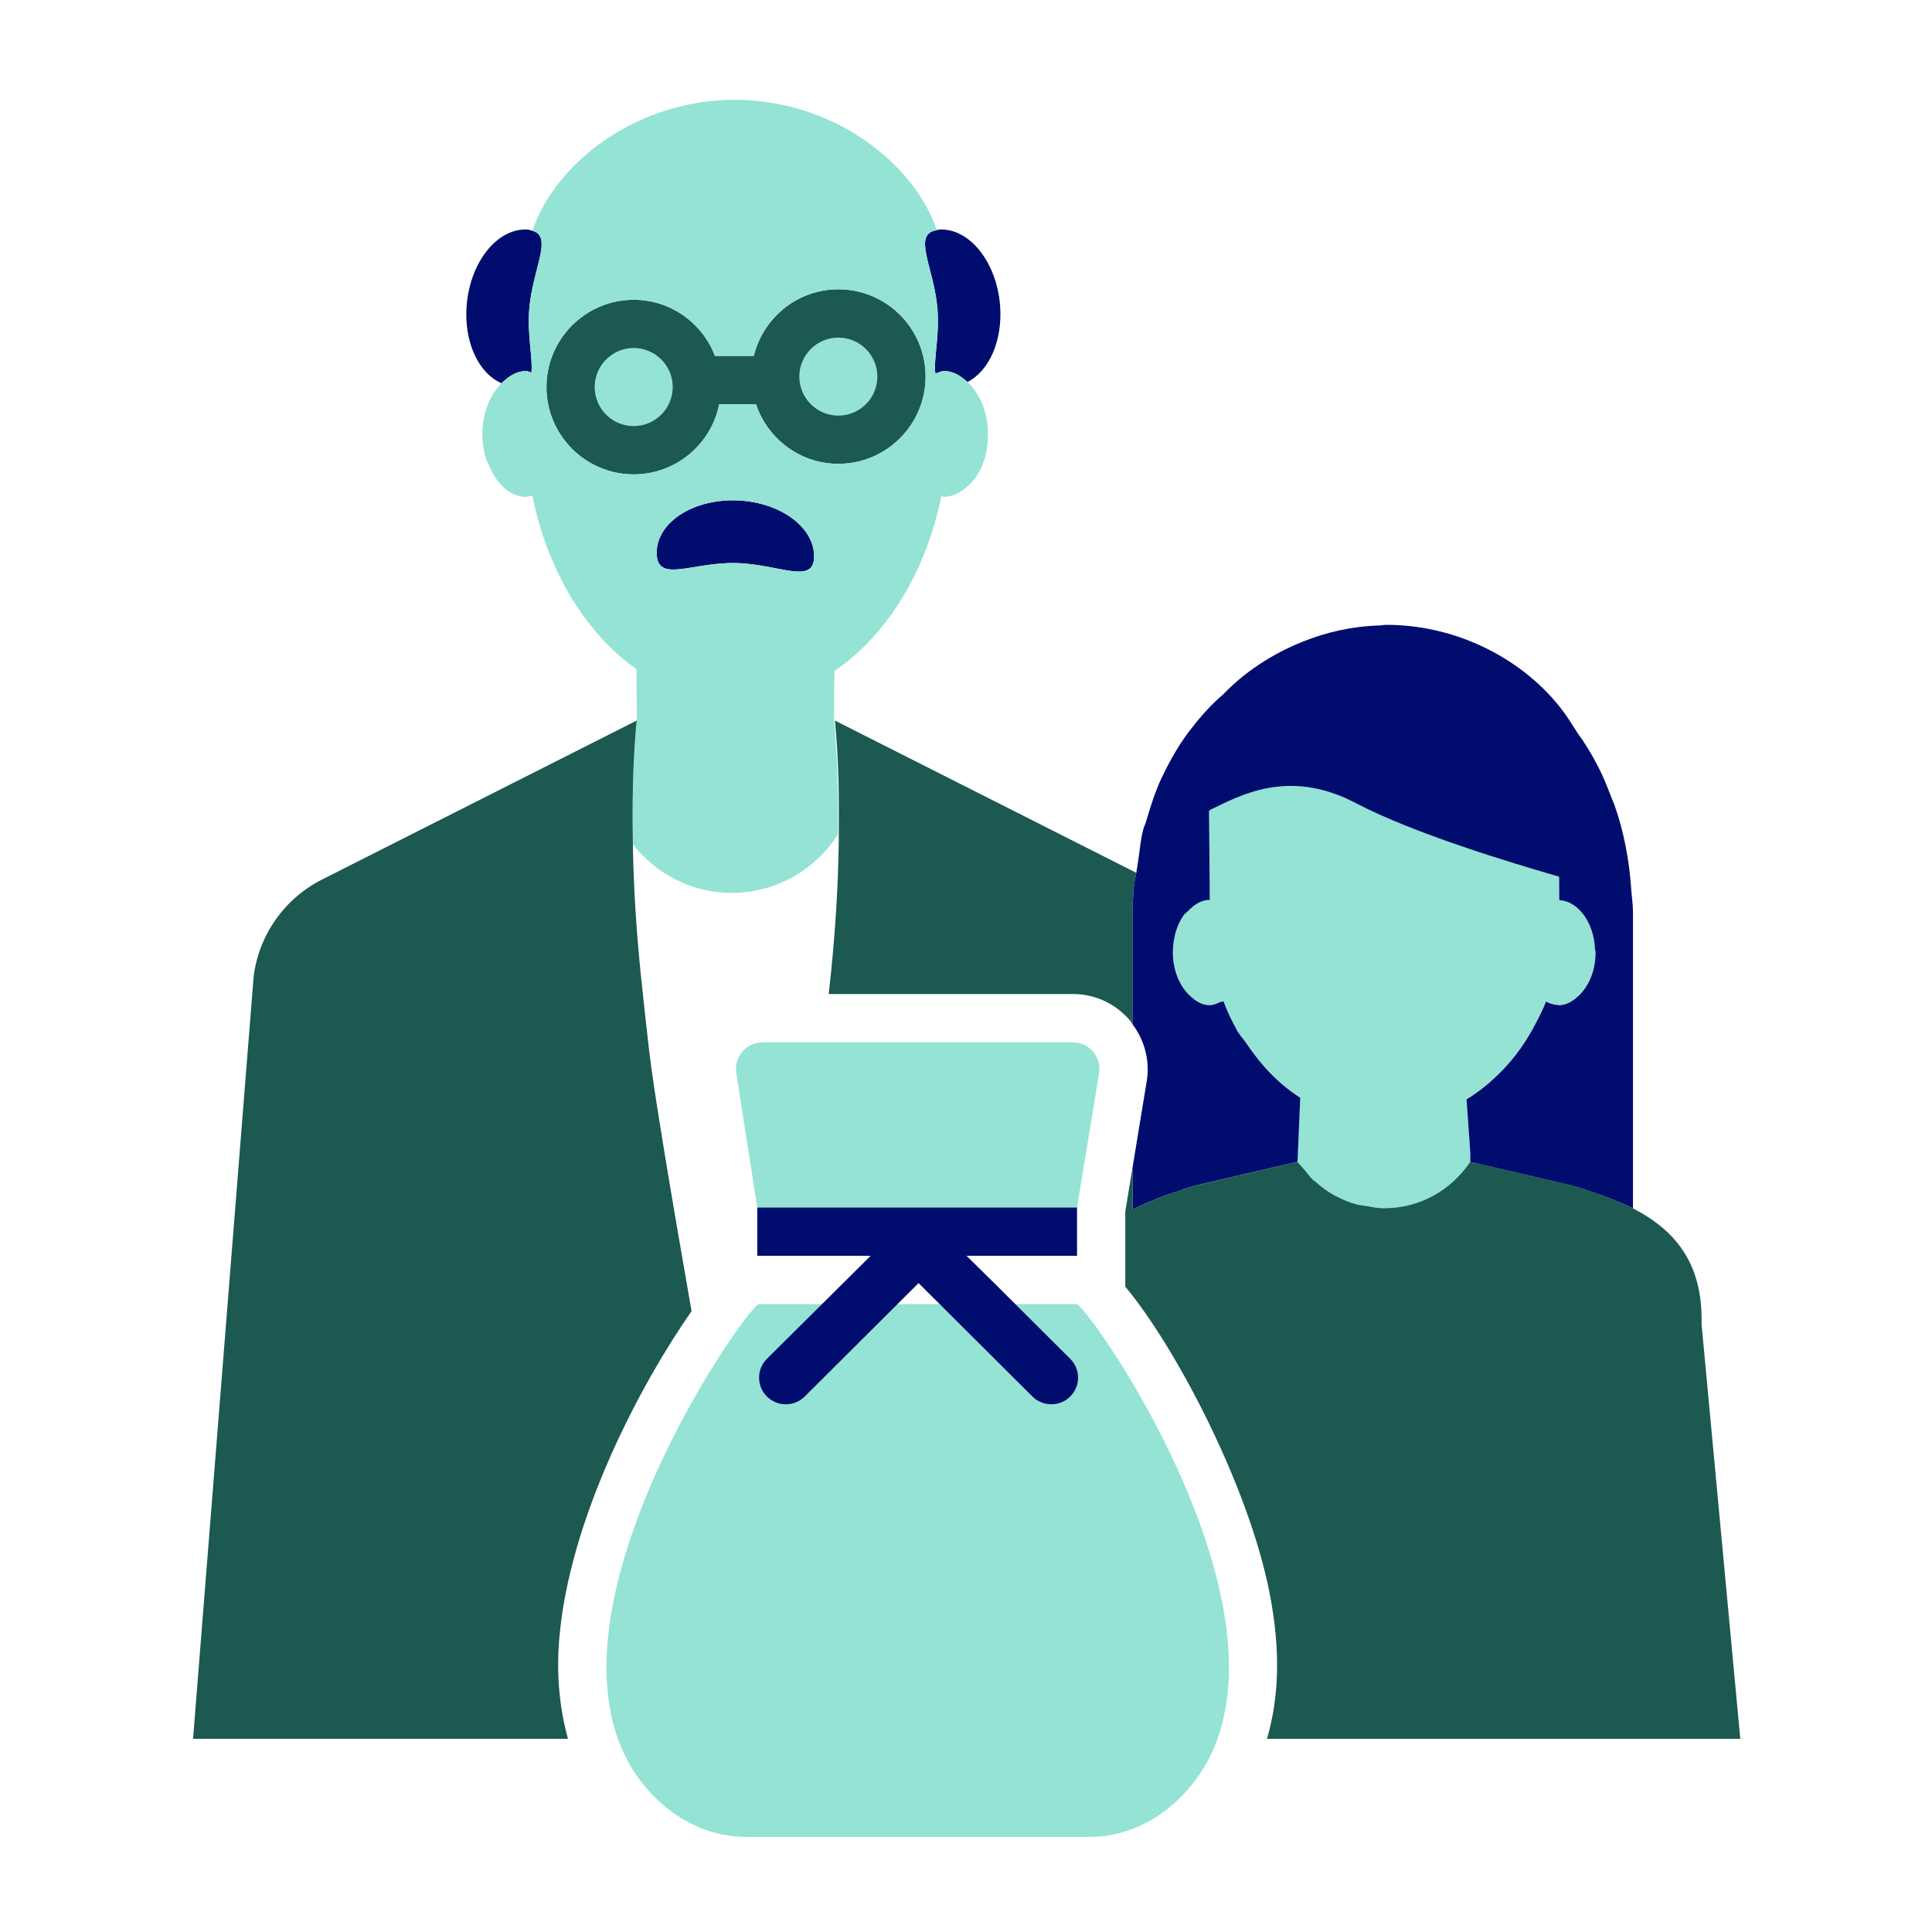
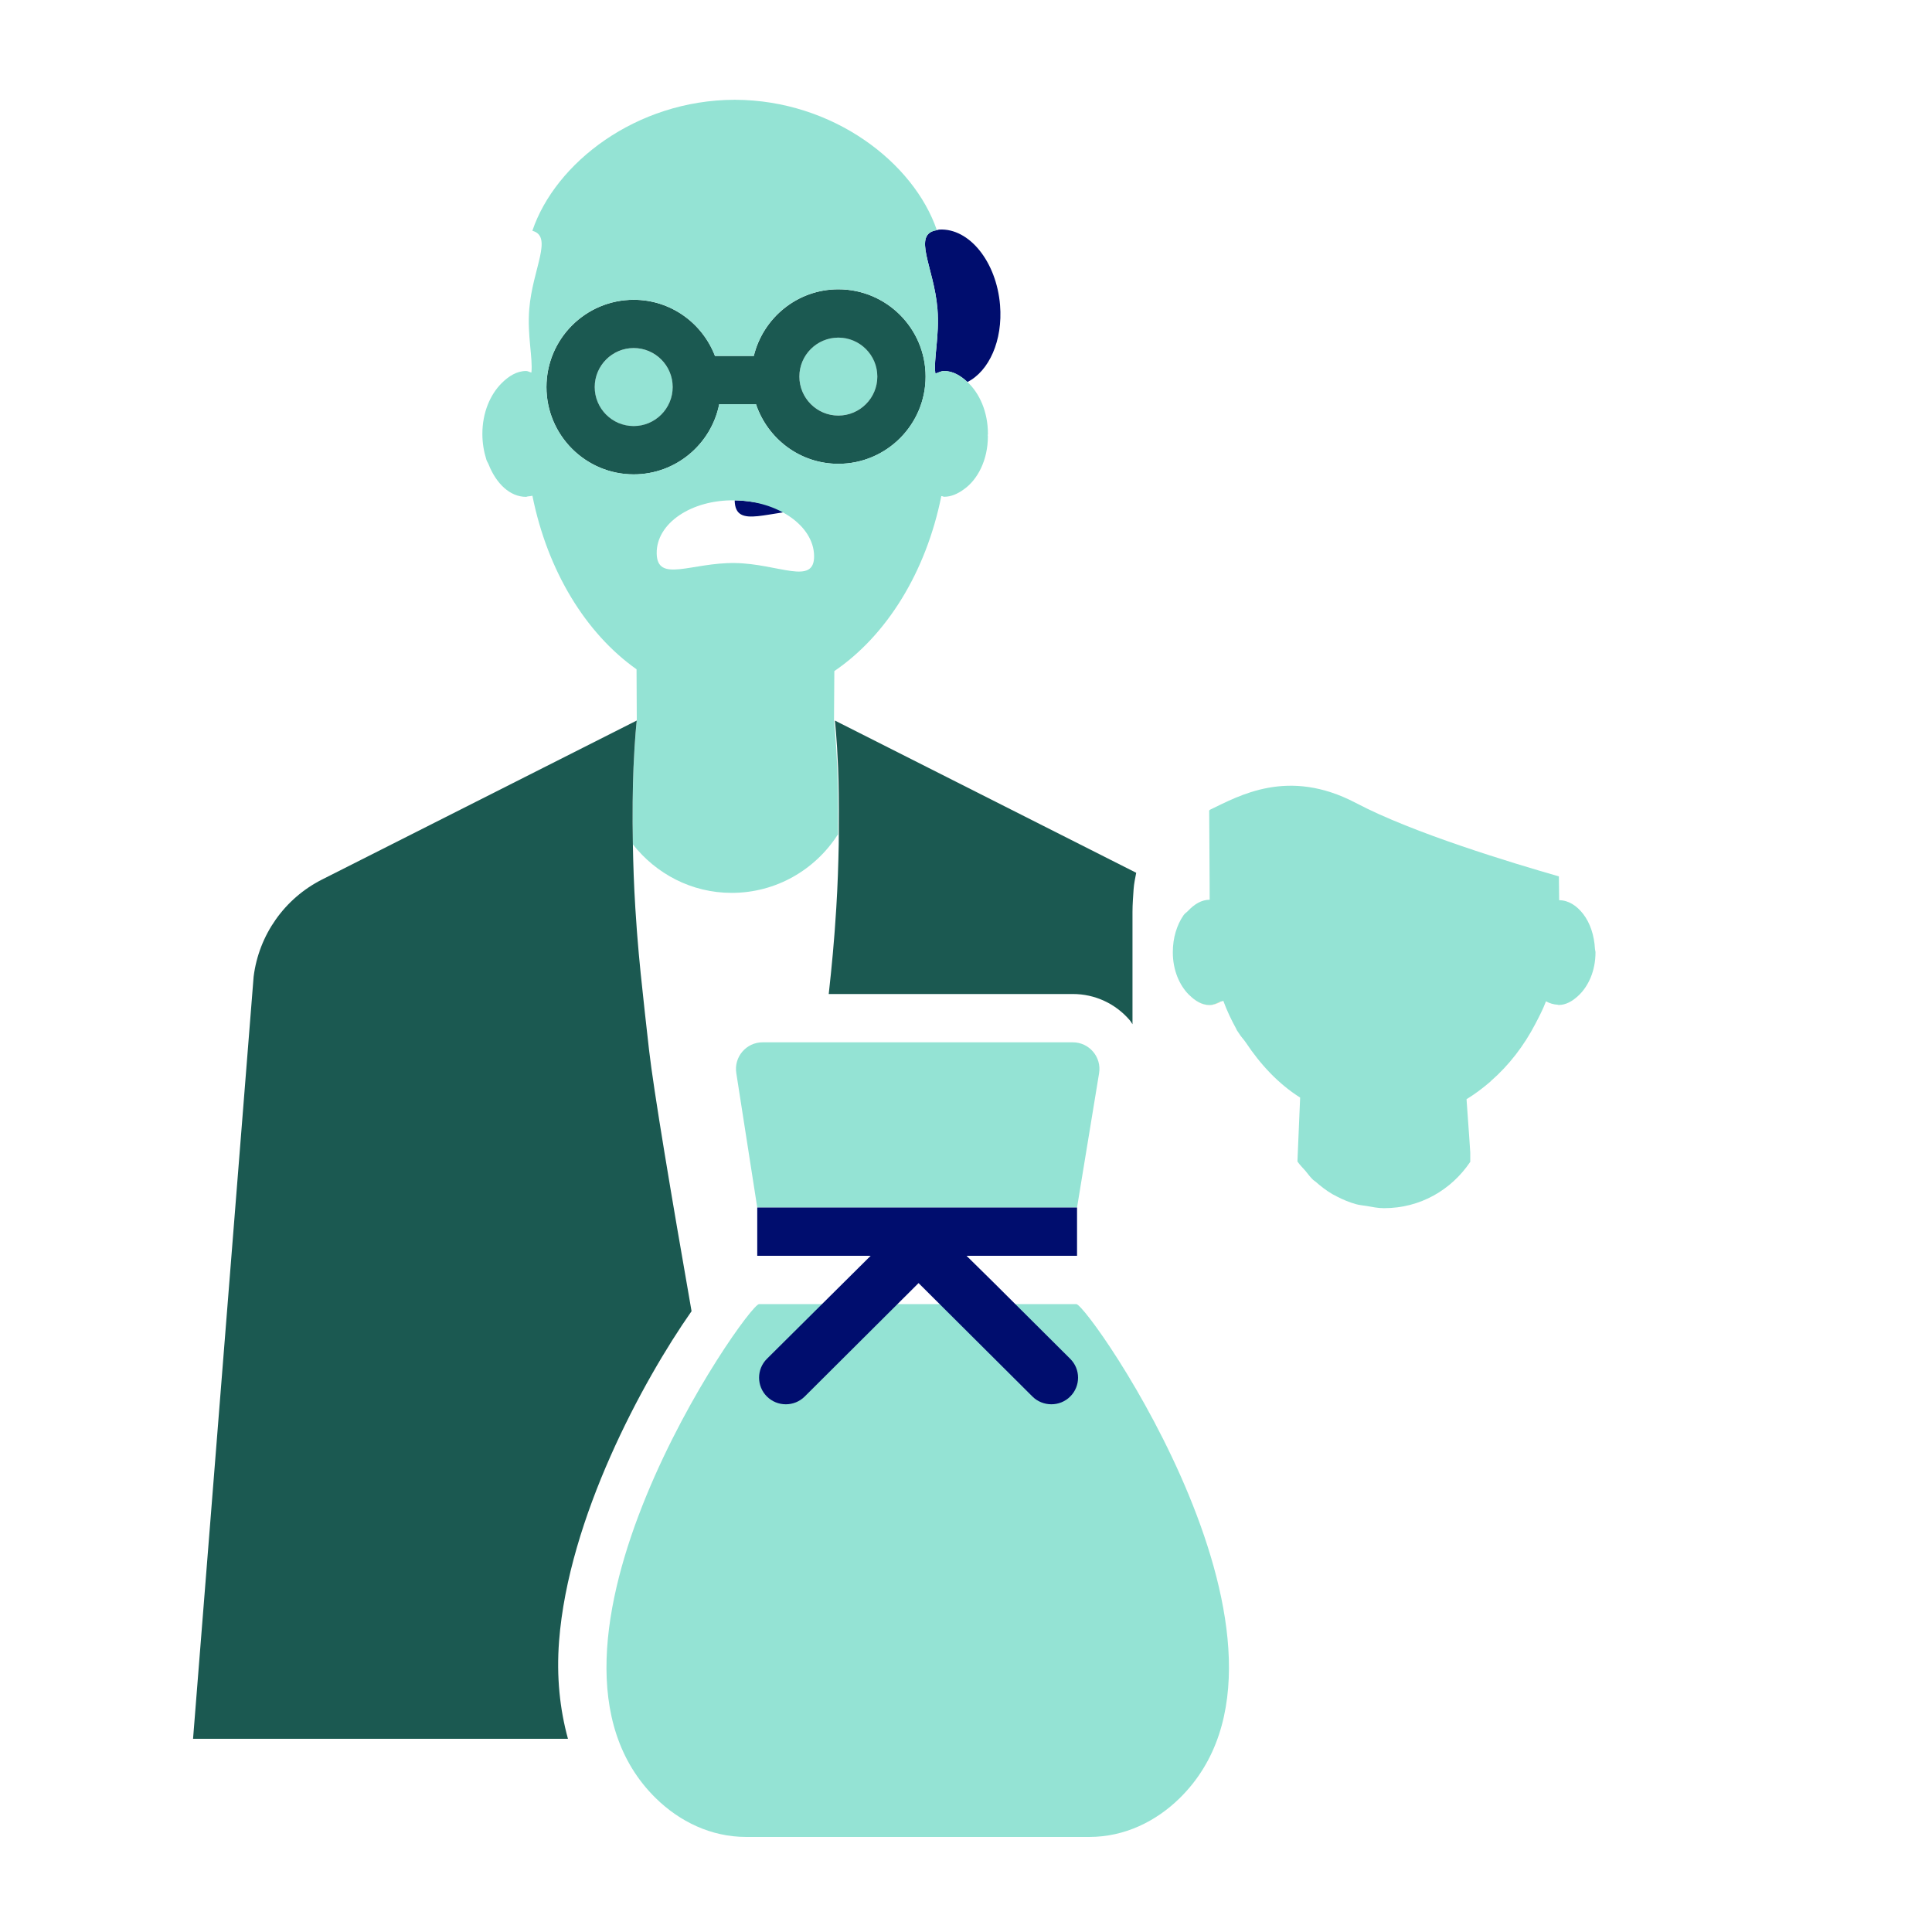
<svg xmlns="http://www.w3.org/2000/svg" version="1.1" x="0px" y="0px" viewBox="0 0 40 40" xml:space="preserve" focusable="false" aria-hidden="true" enable-background="new 0 0 40 40">
  <g id="Solid">
    <rect width="40" height="40" fill="none" />
  </g>
  <g id="Icon_Green">
    <g>
      <path d="M25.259,20.744l0,0.004c0.023-0.01,0.049-0.008,0.071-0.021c0.074,0.201,0.164,0.391,0.264,0.573    c-0.101-0.183-0.191-0.375-0.266-0.577C25.307,20.736,25.282,20.733,25.259,20.744z" fill="none" />
      <polygon points="32.517,24.536 32.516,24.536 32.517,24.536   " fill="none" />
      <path d="M33.322,24.804c-0.156-0.062-0.327-0.118-0.501-0.172l0,0C32.995,24.686,33.163,24.743,33.322,24.804z    " fill="none" />
      <path d="M27.189,24.431c0.015,0.014,0.034,0.023,0.049,0.036C27.223,24.453,27.204,24.444,27.189,24.431    L27.189,24.431z" fill="none" />
      <path d="M25.612,21.336c0.012,0.022,0.029,0.04,0.042,0.062c0.04,0.069,0.097,0.122,0.141,0.187    c-0.044-0.066-0.1-0.119-0.14-0.187C25.641,21.377,25.624,21.358,25.612,21.336z" fill="none" />
      <path d="M32.01,20.733c0.077,0.041,0.158,0.067,0.244,0.071C32.171,20.8,32.081,20.774,32.01,20.733    C32.01,20.733,32.01,20.733,32.01,20.733z" fill="none" />
      <polygon points="30.419,23.534 30.364,22.76 30.364,22.76   " fill="none" />
-       <path d="M25.039,17.252c-0.001-0.177-0.002-0.342-0.003-0.468l-0.004,0.004    c0.001,0.125,0.003,0.289,0.004,0.464c0,0.003,0,0.007,0,0.01c0.003,0.322,0.006,0.694,0.009,1.03    c-0.001-0.338-0.003-0.711-0.006-1.034C25.039,17.257,25.039,17.254,25.039,17.252z" fill="none" />
      <path d="M32.779,18.926L32.779,18.926c-0.132-0.172-0.304-0.286-0.496-0.289    c-0.001-0.145-0.003-0.314-0.004-0.489c-0.001,0-0.002-0.001-0.003-0.001c0.002,0.176,0.004,0.346,0.006,0.493    C32.475,18.641,32.646,18.754,32.779,18.926z" fill="none" />
      <path d="M25.046,18.63c-0.171,0-0.32,0.095-0.447,0.229c0,0,0,0,0,0C24.725,18.725,24.874,18.63,25.046,18.63z    " fill="none" />
      <polygon points="30.44,23.861 30.419,23.534 30.44,23.861   " fill="none" />
      <path d="M31.791,21.198c-0.239,0.458-0.549,0.859-0.919,1.183C31.243,22.059,31.554,21.657,31.791,21.198z" fill="none" />
      <path d="M26.867,24.054c0.027,0.04,0.064,0.071,0.094,0.109c0.021,0.028,0.046,0.052,0.068,0.079    C26.974,24.18,26.914,24.124,26.867,24.054L26.867,24.054z" fill="none" />
      <path d="M30.257,17.517c0.389,0.133,0.772,0.255,1.118,0.362C31.029,17.772,30.647,17.65,30.257,17.517z" fill="none" />
      <path d="M33.034,19.719c0-0.025-0.01-0.045-0.011-0.07C33.024,19.674,33.034,19.694,33.034,19.719    L33.034,19.719z" fill="none" />
      <path d="M32.274,20.81c0.15,0,0.281-0.079,0.399-0.186c-0.118,0.107-0.25,0.186-0.401,0.186    C32.272,20.809,32.273,20.81,32.274,20.81z" fill="none" />
      <circle cx="17.357" cy="7.796" r="0.807" fill="#94E3D4" />
      <path d="M13.12,7.207c-0.445,0-0.807,0.362-0.807,0.807c0,0.445,0.362,0.808,0.807,0.808    s0.807-0.362,0.807-0.808C13.927,7.569,13.565,7.207,13.12,7.207z" fill="#94E3D4" />
-       <path d="M11.002,7.713c0.033-0.292-0.089-0.775-0.044-1.318c0.069-0.833,0.498-1.499,0.064-1.617    c-0.033-0.009-0.06-0.022-0.104-0.025c-0.62-0.033-1.182,0.667-1.256,1.564C9.599,7.079,9.91,7.732,10.384,7.934    c0.147-0.147,0.316-0.253,0.508-0.253C10.931,7.681,10.964,7.706,11.002,7.713z" fill="#000D6E" />
-       <path d="M15.211,10.359c-0.9-0.014-1.623,0.477-1.615,1.097c0.008,0.621,0.723,0.186,1.623,0.201    c0.9,0.014,1.644,0.472,1.636-0.148C16.847,10.889,16.111,10.374,15.211,10.359z" fill="#000D6E" />
+       <path d="M15.211,10.359c0.008,0.621,0.723,0.186,1.623,0.201    c0.9,0.014,1.644,0.472,1.636-0.148C16.847,10.889,16.111,10.374,15.211,10.359z" fill="#000D6E" />
      <path d="M19.409,6.395c0.046,0.555-0.084,1.049-0.043,1.339c0.061-0.018,0.117-0.053,0.181-0.053    c0.182,0,0.341,0.096,0.483,0.228c0.446-0.225,0.735-0.857,0.675-1.592c-0.074-0.897-0.636-1.597-1.256-1.564    c-0.022,0.001-0.033,0.01-0.052,0.012C18.875,4.844,19.338,5.53,19.409,6.395z" fill="#000D6E" />
      <path d="M14.891,8.369h0.761c0.241,0.715,0.91,1.234,1.705,1.234c0.997,0,1.807-0.811,1.807-1.807    S18.354,5.99,17.357,5.99c-0.848,0-1.557,0.59-1.75,1.379h-0.804c-0.261-0.678-0.914-1.162-1.682-1.162    c-0.997,0-1.807,0.811-1.807,1.807c0,0.997,0.811,1.808,1.807,1.808C13.995,9.821,14.725,9.196,14.891,8.369z M17.357,6.99    c0.445,0,0.807,0.362,0.807,0.807s-0.362,0.807-0.807,0.807S16.55,8.241,16.55,7.796S16.913,6.99,17.357,6.99z M13.12,8.821    c-0.445,0-0.807-0.362-0.807-0.808c0-0.444,0.362-0.807,0.807-0.807s0.807,0.362,0.807,0.807    C13.927,8.458,13.565,8.821,13.12,8.821z" fill="#1B5951" />
      <path d="M13.104,17.483c0.479,0.607,1.212,1.003,2.044,1.003c0.922,0,1.729-0.48,2.194-1.201h0.009    c0.001-0.07,0-0.127,0-0.195c0.003-0.465-0.003-0.88-0.017-1.203c-0.026-0.622-0.067-0.971-0.067-0.971l0.007-1.022    c1.083-0.737,1.897-2.046,2.215-3.623c0.005,0.001,0.011,0.001,0.016,0.002c0.015,0.001,0.027,0.012,0.042,0.012    c0.145,0,0.277-0.06,0.399-0.147c0.297-0.204,0.507-0.616,0.507-1.104c0-0.009-0.003-0.016-0.003-0.024    c0-0.01,0.004-0.018,0.004-0.027c0-0.458-0.175-0.842-0.424-1.074c-0.142-0.132-0.301-0.228-0.483-0.228    c-0.064,0-0.121,0.034-0.181,0.053c-0.041-0.29,0.089-0.784,0.043-1.339c-0.071-0.865-0.534-1.551-0.012-1.629    c-0.478-1.397-2.144-2.692-4.176-2.7V2.065c-0.003,0-0.006,0-0.009,0c-0.003,0-0.006,0-0.009,0v0.001    c-2.038,0.008-3.708,1.31-4.181,2.712c0.435,0.118,0.005,0.784-0.064,1.617c-0.045,0.543,0.077,1.026,0.044,1.318    c-0.038-0.007-0.071-0.032-0.109-0.032c-0.193,0-0.361,0.106-0.508,0.253c-0.235,0.235-0.398,0.607-0.398,1.05    c0,0.19,0.031,0.367,0.082,0.53c0.011,0.038,0.033,0.065,0.047,0.101c0.156,0.394,0.439,0.672,0.777,0.672    c0.011,0,0.021-0.009,0.032-0.009c0.033-0.002,0.066-0.008,0.098-0.014c0.311,1.551,1.101,2.847,2.156,3.593l0.005,1.06    c0,0-0.041,0.349-0.067,0.971C13.099,16.3,13.092,16.846,13.104,17.483z M15.219,11.657c-0.9-0.014-1.615,0.42-1.623-0.201    c-0.008-0.62,0.715-1.112,1.615-1.097c0.9,0.014,1.636,0.529,1.644,1.15C16.863,12.13,16.119,11.672,15.219,11.657z M13.12,9.821    c-0.997,0-1.807-0.811-1.807-1.808c0-0.996,0.811-1.807,1.807-1.807c0.768,0,1.422,0.484,1.682,1.162h0.804    c0.193-0.789,0.902-1.379,1.75-1.379c0.997,0,1.807,0.811,1.807,1.807s-0.811,1.807-1.807,1.807c-0.795,0-1.465-0.52-1.705-1.234    h-0.761C14.725,9.196,13.995,9.821,13.12,9.821z" fill="#94E3D4" />
      <path d="M14.318,27.147c-0.42-2.399-0.784-4.568-0.88-5.407c-0.057-0.499-0.115-1.023-0.174-1.592    c-0.028-0.273-0.051-0.534-0.071-0.789c-0.003-0.035-0.005-0.07-0.008-0.104c-0.012-0.155-0.022-0.306-0.031-0.453    c-0.03-0.482-0.044-0.914-0.051-1.317c-0.012-0.637-0.004-1.184,0.013-1.596c0.026-0.622,0.067-0.971,0.067-0.971l-0.095,0.048    l-6.421,3.244c-0.777,0.393-1.308,1.147-1.416,2.011L3.997,36h7.762c-0.167-0.607-0.241-1.282-0.184-2.022    C11.77,31.432,13.302,28.596,14.318,27.147z" fill="#1B5951" />
      <path d="M25.046,20.809c-0.16,0-0.298-0.086-0.419-0.205c0.121,0.12,0.259,0.206,0.417,0.206    c0.077,0,0.147-0.032,0.216-0.063l0-0.004C25.19,20.776,25.12,20.809,25.046,20.809z" fill="#FA9319" />
      <path d="M23.395,21.128c0.02,0.024,0.034,0.052,0.052,0.078v-0.616v-1.711c0-0.159,0.013-0.313,0.023-0.468    c0,0,0,0,0,0c0.008-0.118,0.033-0.229,0.054-0.341l-6.144-3.104l-0.095-0.048c0,0,0.041,0.349,0.067,0.971    c0.013,0.32,0.018,0.741,0.015,1.203c-0.001,0.132,0.001,0.251-0.002,0.393c-0.008,0.404-0.021,0.836-0.051,1.317    c-0.009,0.148-0.02,0.299-0.031,0.453c-0.003,0.035-0.005,0.069-0.008,0.104c-0.02,0.256-0.043,0.517-0.071,0.789    c-0.015,0.149-0.031,0.288-0.046,0.432h5.054C22.668,20.579,23.099,20.779,23.395,21.128z" fill="#1B5951" />
-       <path d="M24.599,18.859C24.599,18.859,24.599,18.859,24.599,18.859c-0.03,0.032-0.067,0.052-0.094,0.091    c-0.069,0.099-0.124,0.216-0.163,0.346c0.038-0.13,0.094-0.248,0.163-0.346C24.532,18.912,24.568,18.891,24.599,18.859z" fill="#FA9319" />
      <path d="M24.283,19.719L24.283,19.719c0-0.15,0.021-0.293,0.059-0.423    C24.304,19.427,24.283,19.57,24.283,19.719z" fill="#FA9319" />
      <path d="M26.867,24.054L26.867,24.054c0.047,0.069,0.107,0.125,0.161,0.188    c0.052,0.065,0.102,0.132,0.161,0.188c0.015,0.014,0.034,0.023,0.049,0.036c0.108,0.095,0.222,0.184,0.347,0.257    c0.033,0.019,0.067,0.036,0.101,0.053c0.124,0.064,0.254,0.118,0.392,0.156c0.068,0.019,0.141,0.024,0.212,0.036    c0.12,0.021,0.238,0.046,0.364,0.046c0.754,0,1.394-0.379,1.786-0.959l0,0v-0.021v-0.051v-0.124l-0.022-0.327l-0.055-0.774l0,0v0    c0.173-0.106,0.336-0.229,0.491-0.362c0.006-0.005,0.01-0.012,0.016-0.017c0.37-0.323,0.681-0.725,0.919-1.183    c0.079-0.151,0.157-0.302,0.219-0.465c0,0,0,0,0,0c0.071,0.041,0.161,0.067,0.244,0.071c0.005,0,0.01,0.004,0.016,0.005    c0.001,0,0.001,0,0.002,0c0,0,0,0,0,0c0.151,0,0.283-0.078,0.401-0.186c0.107-0.097,0.197-0.227,0.261-0.38    c0.064-0.154,0.101-0.331,0.101-0.524c0-0.025-0.01-0.045-0.011-0.07c-0.015-0.285-0.102-0.541-0.244-0.724    c-0.133-0.172-0.305-0.285-0.497-0.285c-0.002-0.147-0.004-0.317-0.006-0.493c-0.245-0.071-0.555-0.162-0.901-0.268    c-0.346-0.107-0.729-0.229-1.118-0.362c-0.779-0.266-1.585-0.575-2.185-0.891c-1.405-0.738-2.419-0.146-3.02,0.141l-0.016,0.017    c0.001,0.125,0.002,0.291,0.003,0.468c0,0.002,0,0.005,0,0.007c0.002,0.323,0.004,0.696,0.006,1.034    c0,0.119,0.001,0.234,0.001,0.337c-0.171,0-0.32,0.095-0.447,0.23c-0.03,0.032-0.067,0.052-0.094,0.091    c-0.069,0.099-0.124,0.216-0.163,0.346s-0.059,0.273-0.059,0.423c0,0.184,0.034,0.354,0.093,0.503s0.142,0.276,0.24,0.374    c0.003,0.003,0.007,0.005,0.01,0.008c0.121,0.119,0.26,0.205,0.419,0.205c0.074,0,0.144-0.033,0.213-0.066    c0.023-0.011,0.049-0.008,0.07-0.022c0.074,0.203,0.165,0.394,0.266,0.577c0.006,0.012,0.01,0.025,0.017,0.036    c0.013,0.022,0.029,0.041,0.042,0.062c0.04,0.069,0.097,0.122,0.14,0.187c0.306,0.461,0.679,0.86,1.126,1.142l-0.055,1.297l0,0.03    L26.867,24.054L26.867,24.054z" fill="#94E3D4" />
-       <path d="M23.47,18.41c-0.01,0.155-0.023,0.309-0.023,0.468v1.711v0.616    c0.253,0.338,0.364,0.761,0.295,1.178l-0.295,1.796v0.867c0.155-0.083,0.326-0.159,0.508-0.229    c0.165-0.067,0.347-0.127,0.533-0.185c0,0,0,0,0,0v-0.01c0.102-0.029,0.203-0.058,0.305-0.087l2.07-0.481l0.002,0l0-0.03    l0.055-1.297c-0.447-0.282-0.82-0.681-1.126-1.142c-0.044-0.066-0.1-0.119-0.141-0.187c-0.013-0.022-0.029-0.04-0.042-0.062    c-0.006-0.011-0.01-0.025-0.017-0.036c-0.1-0.182-0.191-0.372-0.264-0.573c-0.022,0.013-0.048,0.01-0.071,0.021    c-0.07,0.031-0.139,0.063-0.216,0.063c-0.158,0-0.296-0.086-0.417-0.206c-0.003-0.003-0.007-0.005-0.01-0.008    c-0.099-0.099-0.182-0.226-0.24-0.374s-0.093-0.318-0.093-0.503l0,0c0-0.15,0.021-0.293,0.059-0.423    c0.038-0.13,0.094-0.248,0.163-0.346c0.027-0.038,0.063-0.058,0.094-0.091c0.127-0.134,0.276-0.229,0.447-0.229    c0-0.103,0-0.218-0.001-0.337c-0.003-0.336-0.006-0.708-0.009-1.03c0-0.003,0-0.007,0-0.01c-0.001-0.175-0.003-0.339-0.004-0.464    l0.004-0.004l0.016-0.017c0.601-0.287,1.615-0.879,3.02-0.141c0.6,0.315,1.406,0.625,2.185,0.891    c0.389,0.133,0.772,0.255,1.118,0.362c0.346,0.107,0.656,0.198,0.901,0.268c0.001,0,0.002,0.001,0.003,0.001    c0.002,0.175,0.003,0.344,0.004,0.489c0.192,0.004,0.363,0.117,0.496,0.289l0,0c0.142,0.183,0.229,0.439,0.244,0.724    c0.001,0.024,0.011,0.045,0.011,0.07l0,0c0,0.193-0.037,0.371-0.101,0.524c-0.064,0.154-0.154,0.283-0.261,0.38    c-0.118,0.108-0.249,0.186-0.399,0.186c-0.001,0-0.002-0.001-0.003-0.001c0,0,0,0,0,0c-0.001,0-0.001,0-0.002,0    c-0.005,0-0.01-0.004-0.016-0.005c-0.086-0.004-0.168-0.029-0.244-0.071c-0.061,0.163-0.14,0.314-0.219,0.465    c-0.237,0.459-0.548,0.861-0.919,1.183c-0.006,0.005-0.01,0.012-0.016,0.017c-0.155,0.134-0.319,0.256-0.491,0.362v0l0.055,0.774    l0.022,0.327v0v0.124v0.051v0.021c0.001-0.001,0.001-0.001,0.002-0.002l2.074,0.482c0,0,0.001,0,0.001,0    c0.101,0.029,0.202,0.058,0.304,0.087v0.009c0.175,0.054,0.345,0.11,0.501,0.172c0.173,0.066,0.337,0.136,0.487,0.213v-6.139    c0-0.16-0.025-0.311-0.036-0.468c0,0,0,0,0,0c-0.042-0.62-0.157-1.208-0.348-1.749c-0.02-0.057-0.046-0.109-0.068-0.166    c-0.081-0.209-0.161-0.418-0.262-0.611c-0.131-0.257-0.278-0.5-0.442-0.723c-0.019-0.036-0.045-0.071-0.068-0.107    c-0.026-0.04-0.051-0.081-0.077-0.121c-0.705-1.099-2.141-2-3.814-2c-0.041,0-0.079,0.012-0.12,0.013    c-0.572,0.015-1.11,0.138-1.602,0.336c-0.64,0.257-1.203,0.629-1.633,1.078c-0.248,0.21-0.473,0.458-0.68,0.729    c-0.016,0.021-0.033,0.039-0.048,0.06c-0.202,0.272-0.378,0.573-0.532,0.895c-0.01,0.022-0.022,0.042-0.032,0.064    c-0.129,0.277-0.225,0.577-0.314,0.883c-0.018,0.062-0.047,0.116-0.063,0.178c-0.003,0.011-0.006,0.022-0.008,0.033    c-0.049,0.193-0.064,0.403-0.096,0.605c-0.014,0.087-0.025,0.175-0.041,0.261C23.503,18.181,23.478,18.292,23.47,18.41    C23.47,18.41,23.47,18.41,23.47,18.41z" fill="#000D6E" />
-       <path d="M32.82,24.632L32.82,24.632v-0.009c-0.101-0.029-0.202-0.058-0.304-0.087l0,0c0,0-0.001,0-0.001,0    l-2.074-0.482c0,0.001-0.001,0.001-0.002,0.002l0,0c-0.392,0.579-1.032,0.959-1.786,0.959c-0.127,0-0.245-0.025-0.364-0.046    c-0.071-0.012-0.144-0.017-0.212-0.036c-0.138-0.038-0.267-0.092-0.392-0.156c-0.034-0.018-0.068-0.034-0.101-0.053    c-0.125-0.073-0.238-0.162-0.347-0.257c-0.015-0.013-0.034-0.022-0.049-0.036l0,0c-0.06-0.057-0.11-0.123-0.161-0.188    c-0.022-0.027-0.046-0.051-0.068-0.079c-0.03-0.038-0.066-0.069-0.094-0.109l0,0l-0.001,0l-0.002,0l-2.07,0.481    c-0.102,0.029-0.203,0.058-0.305,0.087v0.01c0,0,0,0,0,0c-0.187,0.058-0.368,0.118-0.533,0.185    c-0.182,0.07-0.353,0.146-0.508,0.229v-0.867l-0.148,0.902V26v0.64c1.016,1.21,2.535,4.077,2.98,6.306    c0.257,1.285,0.185,2.253-0.046,3.055h9.799l-0.801-8.576v-0.101c0-1.14-0.504-1.832-1.421-2.306    c-0.15-0.077-0.313-0.147-0.487-0.213C33.163,24.743,32.995,24.686,32.82,24.632z" fill="#1B5951" />
    </g>
    <line x1="19.115" y1="27.017" x2="19.112" y2="27.02" fill="none" />
    <g>
      <path d="M22.755,22.222c0.056-0.336-0.203-0.642-0.544-0.642h-6.422c-0.341,0-0.6,0.306-0.544,0.642    L15.678,25h6.621L22.755,22.222z" fill="#94E3D4" />
    </g>
    <g>
      <path d="M22.284,27c-0.386,0-6.181,0-6.568,0c-0.246,0-5.265,7.168-2.136,10.232    c0.488,0.478,1.137,0.8,1.869,0.8H19h3.552c0.732,0,1.381-0.322,1.869-0.8C27.549,34.168,22.531,27,22.284,27z" fill="#94E3D4" />
    </g>
    <path d="M15.878,28.913c0.216,0.215,0.567,0.215,0.783,0l2.357-2.348l2.357,2.348   c0.107,0.107,0.248,0.16,0.389,0.161c0.143,0.001,0.286-0.053,0.394-0.161c0.216-0.215,0.216-0.565,0-0.78l-1.596-1.59L20.011,26   h2.288l0-1h-6.621v1h2.348l-2.148,2.133C15.662,28.348,15.662,28.698,15.878,28.913z" fill="#000D6E" />
  </g>
</svg>